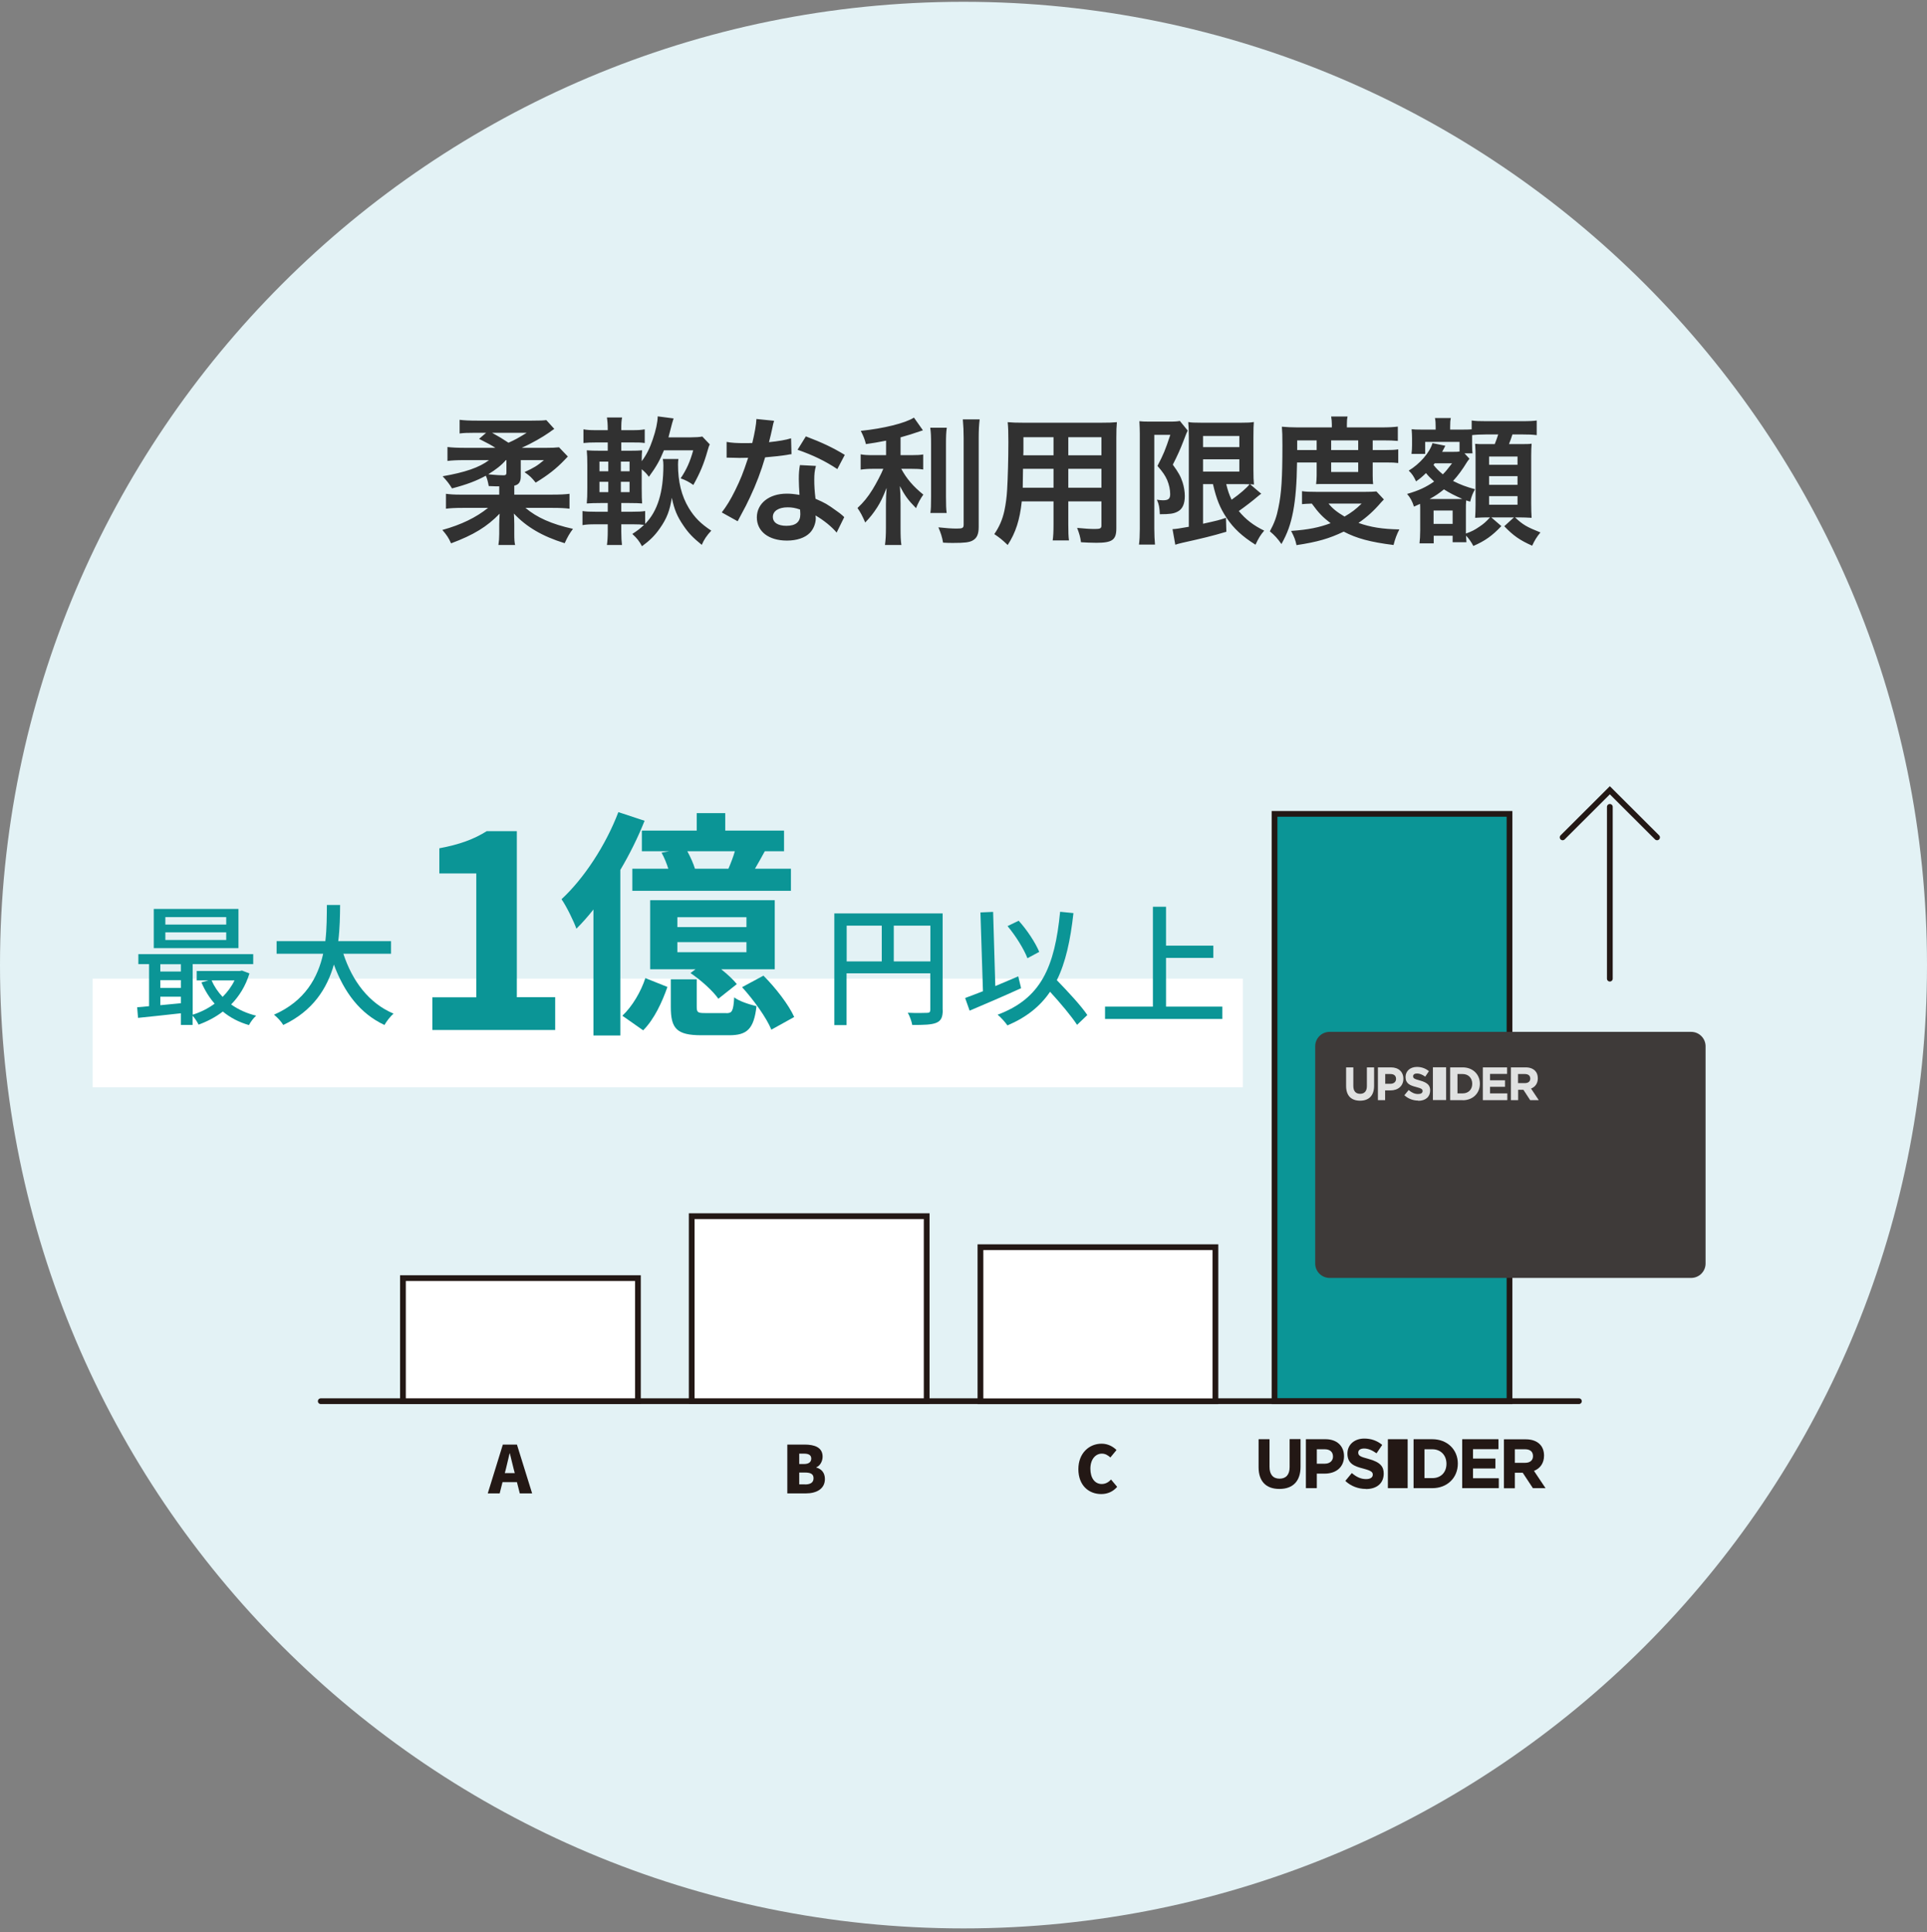
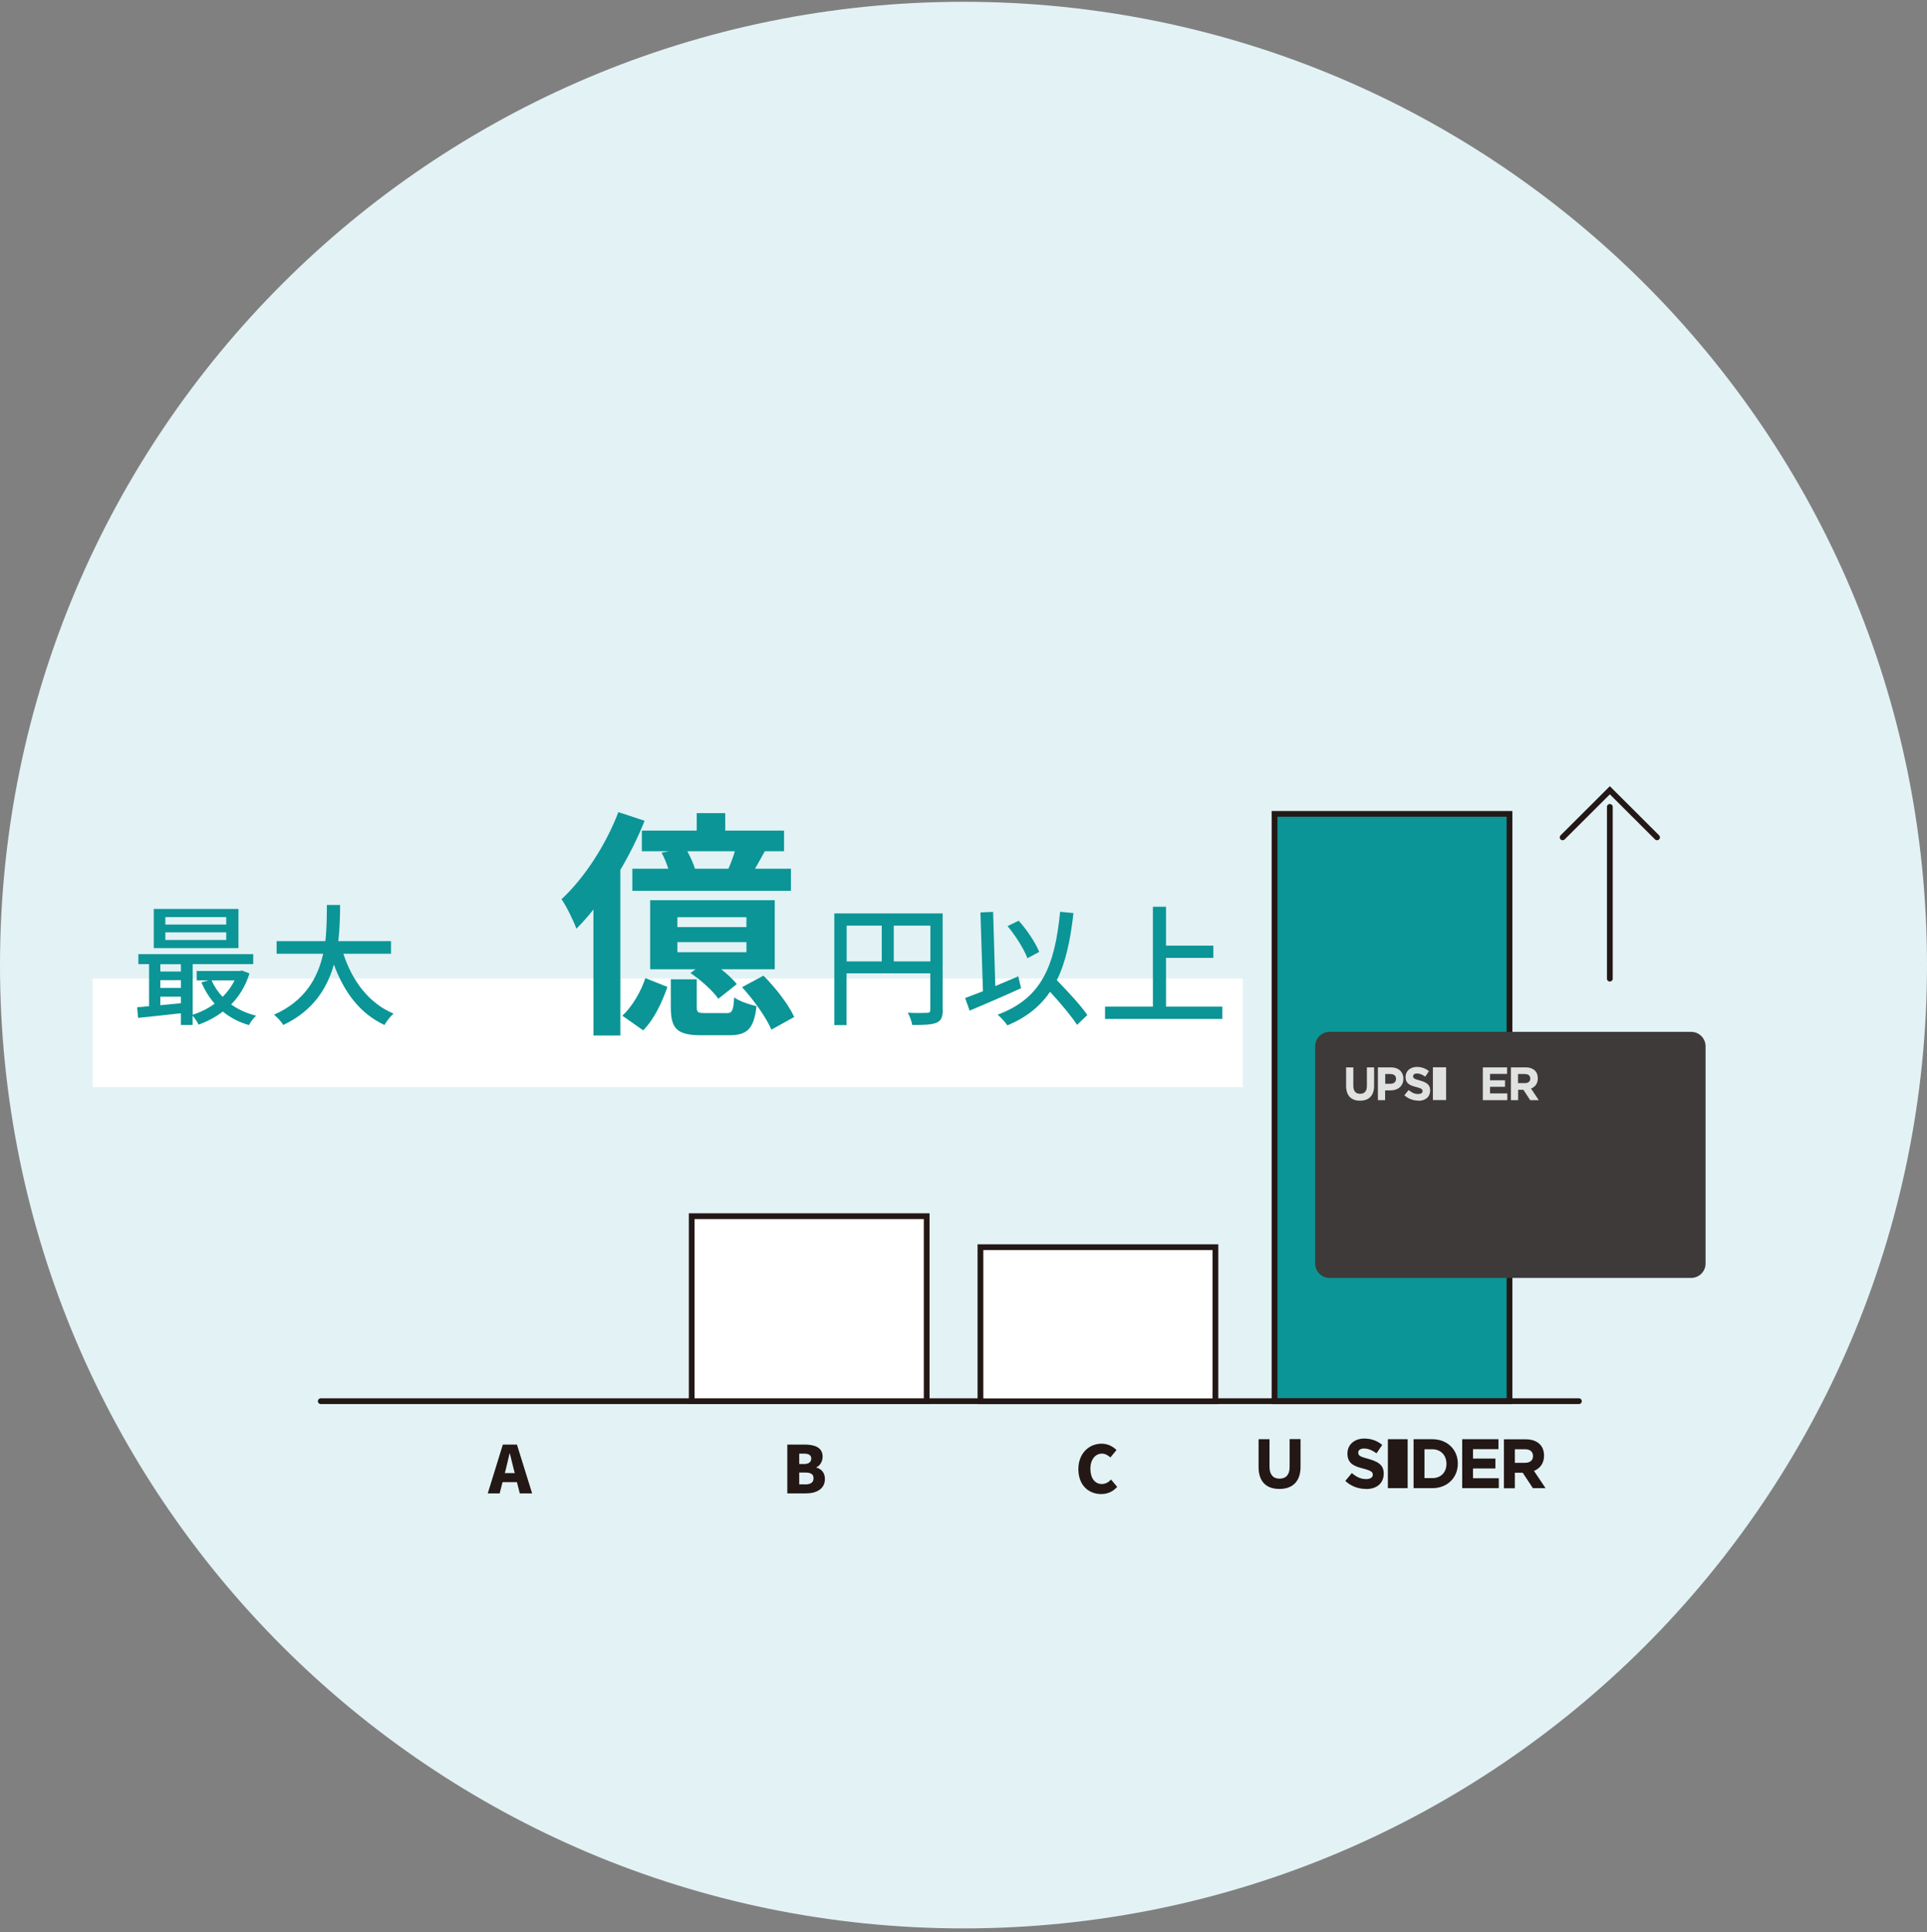
<svg xmlns="http://www.w3.org/2000/svg" width="335" height="336" viewBox="0 0 335 336" fill="none">
  <rect x="0" y="0" width="335" height="336" fill="#808080" stroke="none" />
  <g clip-path="url(#clip0_1575_1132)">
    <path d="M167.5 335.312C260.008 335.312 335 260.32 335 167.812C335 75.305 260.008 0.312 167.5 0.312C74.992 0.312 0 75.305 0 167.812C0 260.32 74.992 335.312 167.5 335.312Z" fill="#E3F2F5" />
    <path d="M262.421 141.517H221.572V243.658H262.421V141.517Z" fill="#0B9596" stroke="#231815" stroke-miterlimit="10" stroke-linecap="round" />
    <path d="M222.409 258.897C220.072 258.897 218.799 257.548 218.799 255.116V250.29C218.799 250.29 218.799 250.252 218.837 250.252H220.661C220.661 250.252 220.699 250.252 220.699 250.29V255.059C220.699 256.389 221.326 257.111 222.447 257.111C223.568 257.111 224.195 256.408 224.195 255.116V250.271C224.195 250.271 224.195 250.233 224.233 250.233H226.057C226.057 250.233 226.095 250.233 226.095 250.271V255.04C226.095 257.529 224.784 258.897 222.428 258.897H222.409Z" fill="#231815" />
-     <path d="M228.885 258.764H227.061C227.061 258.764 227.023 258.764 227.023 258.726V250.29C227.023 250.29 227.023 250.252 227.061 250.252H230.443C232.4 250.252 233.654 251.411 233.654 253.216C233.654 255.059 232.324 256.237 230.272 256.237H228.923V258.726C228.923 258.726 228.923 258.764 228.885 258.764V258.764ZM228.923 254.508H230.329C231.165 254.508 231.735 254.014 231.735 253.273C231.735 252.456 231.203 252 230.291 252H228.923V254.508V254.508Z" fill="#231815" />
    <path d="M237.436 258.896C236.125 258.896 234.871 258.421 233.902 257.529C233.902 257.529 233.902 257.491 233.902 257.472L234.985 256.161C234.985 256.161 234.985 256.161 235.004 256.161C235.004 256.161 235.023 256.161 235.042 256.161C235.859 256.864 236.638 257.187 237.493 257.187C238.215 257.187 238.652 256.902 238.652 256.427C238.652 255.971 238.424 255.743 237.018 255.363C235.441 254.964 234.244 254.508 234.244 252.741C234.244 251.202 235.46 250.138 237.17 250.138C238.348 250.138 239.393 250.499 240.267 251.221C240.267 251.221 240.286 251.259 240.267 251.278L239.317 252.684C239.317 252.684 239.317 252.684 239.298 252.684H239.279C238.5 252.133 237.797 251.867 237.151 251.867C236.505 251.867 236.125 252.133 236.125 252.57C236.125 253.102 236.429 253.292 237.892 253.672C240.096 254.261 240.552 255.116 240.552 256.237C240.552 257.889 239.374 258.915 237.474 258.915L237.436 258.896Z" fill="#231815" />
    <path d="M249.01 258.764H245.78C245.78 258.764 245.742 258.764 245.742 258.726V250.29C245.742 250.29 245.742 250.252 245.78 250.252H249.01C251.575 250.252 253.437 252.038 253.437 254.489C253.437 256.978 251.575 258.764 249.01 258.764V258.764ZM247.642 257.016H249.01C250.473 257.016 251.461 256.028 251.461 254.527C251.461 253.026 250.454 252 249.01 252H247.642V257.016V257.016Z" fill="#231815" />
    <path d="M260.541 258.764H254.233C254.233 258.764 254.195 258.764 254.195 258.726V250.29C254.195 250.29 254.195 250.252 254.233 250.252H260.465C260.465 250.252 260.503 250.252 260.503 250.29V251.943C260.503 251.943 260.503 251.981 260.465 251.981H256.076V253.615H259.933C259.933 253.615 259.971 253.615 259.971 253.653V255.306C259.971 255.306 259.971 255.344 259.933 255.344H256.076V257.035H260.522C260.522 257.035 260.56 257.035 260.56 257.073V258.726C260.56 258.726 260.56 258.764 260.522 258.764H260.541Z" fill="#231815" />
    <path d="M268.652 258.763H266.524C266.524 258.763 266.505 258.763 266.486 258.763L264.719 256.084H263.351V258.744C263.351 258.744 263.351 258.782 263.313 258.782H261.489C261.489 258.782 261.451 258.782 261.451 258.744V250.309C261.451 250.309 261.451 250.271 261.489 250.271H265.27C266.315 250.271 267.151 250.575 267.702 251.144C268.177 251.619 268.424 252.303 268.424 253.101C268.424 254.374 267.797 255.305 266.676 255.761L268.671 258.744C268.671 258.744 268.671 258.763 268.671 258.782C268.671 258.782 268.652 258.801 268.633 258.801L268.652 258.763ZM263.351 254.355H265.156C265.992 254.355 266.505 253.918 266.505 253.196C266.505 252.417 266.011 251.999 265.118 251.999H263.351V254.355Z" fill="#231815" />
    <path d="M241.313 250.252H244.676C244.676 250.252 244.714 250.252 244.714 250.29V258.726C244.714 258.726 244.714 258.764 244.676 258.764H241.313C241.313 258.764 241.275 258.764 241.275 258.726V250.29C241.275 250.29 241.275 250.252 241.313 250.252Z" fill="#231815" />
    <path d="M87.436 251.183H89.868L92.509 259.675H90.362L89.868 257.718H87.36L86.866 259.675H84.795L87.417 251.183H87.436ZM87.759 256.141H89.488L89.298 255.42C89.07 254.584 88.861 253.558 88.633 252.703H88.595C88.386 253.596 88.158 254.584 87.949 255.42L87.759 256.141V256.141Z" fill="#231815" />
    <path d="M136.89 251.183H139.854C141.602 251.183 143.008 251.658 143.008 253.292C143.008 254.052 142.59 254.869 141.906 255.135V255.173C142.761 255.401 143.407 256.047 143.407 257.167C143.407 258.896 141.944 259.675 140.082 259.675H136.871V251.183H136.89ZM139.778 254.565C140.652 254.565 141.032 254.185 141.032 253.615C141.032 253.045 140.633 252.76 139.778 252.76H138.942V254.565H139.778ZM139.949 258.117C140.937 258.117 141.431 257.756 141.431 257.034C141.431 256.312 140.937 256.047 139.949 256.047H138.942V258.098H139.949V258.117Z" fill="#231815" />
    <path d="M187.469 255.476C187.469 252.645 189.369 251.03 191.516 251.03C192.618 251.03 193.511 251.543 194.1 252.132L193.036 253.424C192.599 253.044 192.162 252.759 191.554 252.759C190.452 252.759 189.559 253.747 189.559 255.381C189.559 257.015 190.338 258.041 191.535 258.041C192.219 258.041 192.751 257.699 193.15 257.262L194.214 258.535C193.492 259.371 192.542 259.789 191.44 259.789C189.293 259.789 187.469 258.307 187.469 255.438V255.476Z" fill="#231815" />
    <path d="M274.486 243.64H55.764" stroke="#231815" stroke-miterlimit="10" stroke-linecap="round" />
-     <path d="M110.9 222.246H70.051V243.64H110.9V222.246Z" fill="white" stroke="#231815" stroke-miterlimit="10" stroke-linecap="round" />
    <path d="M161.099 211.473H120.25V243.639H161.099V211.473Z" fill="white" stroke="#231815" stroke-miterlimit="10" stroke-linecap="round" />
    <path d="M211.294 216.869H170.445V243.658H211.294V216.869Z" fill="white" stroke="#231815" stroke-miterlimit="10" stroke-linecap="round" />
    <path d="M293.999 179.421H231.149C229.763 179.421 228.641 180.544 228.641 181.929V219.7C228.641 221.085 229.763 222.208 231.149 222.208H293.999C295.384 222.208 296.507 221.085 296.507 219.7V181.929C296.507 180.544 295.384 179.421 293.999 179.421Z" fill="#3E3A39" />
    <path d="M236.448 191.391C234.89 191.391 234.016 190.498 234.016 188.845V185.615C234.016 185.615 234.016 185.596 234.035 185.596H235.251C235.251 185.596 235.27 185.596 235.27 185.615V188.826C235.27 189.719 235.688 190.194 236.448 190.194C237.208 190.194 237.626 189.719 237.626 188.864V185.615C237.626 185.615 237.626 185.596 237.645 185.596H238.861C238.861 185.596 238.88 185.596 238.88 185.615V188.807C238.88 190.479 238.006 191.391 236.429 191.391H236.448Z" fill="#E0E1E1" />
    <path d="M240.778 191.296H239.562C239.562 191.296 239.543 191.296 239.543 191.277V185.615C239.543 185.615 239.543 185.596 239.562 185.596H241.823C243.134 185.596 243.97 186.375 243.97 187.572C243.97 188.807 243.077 189.605 241.709 189.605H240.797V191.277C240.797 191.277 240.797 191.296 240.778 191.296V191.296ZM240.797 188.446H241.747C242.317 188.446 242.697 188.104 242.697 187.61C242.697 187.059 242.355 186.755 241.728 186.755H240.816V188.427L240.797 188.446Z" fill="#E0E1E1" />
    <path d="M246.535 191.371C245.661 191.371 244.806 191.048 244.16 190.459C244.16 190.459 244.16 190.44 244.16 190.421L244.882 189.547C244.882 189.547 244.882 189.547 244.901 189.547C245.452 190.022 245.965 190.231 246.535 190.231C247.029 190.231 247.314 190.041 247.314 189.718C247.314 189.414 247.162 189.262 246.212 189.015C245.167 188.749 244.35 188.445 244.35 187.267C244.35 186.223 245.167 185.52 246.326 185.52C247.124 185.52 247.808 185.767 248.397 186.242C248.397 186.242 248.397 186.261 248.397 186.28L247.77 187.21C247.238 186.83 246.782 186.66 246.345 186.66C245.908 186.66 245.661 186.849 245.661 187.134C245.661 187.495 245.851 187.609 246.839 187.875C248.321 188.274 248.625 188.844 248.625 189.604C248.625 190.725 247.827 191.409 246.554 191.409L246.535 191.371Z" fill="#E0E1E1" />
-     <path d="M254.288 191.296H252.123C252.123 191.296 252.104 191.296 252.104 191.277V185.615C252.104 185.615 252.104 185.596 252.123 185.596H254.288C256.017 185.596 257.271 186.793 257.271 188.446C257.271 190.118 256.017 191.315 254.288 191.315V191.296ZM253.376 190.118H254.288C255.276 190.118 255.941 189.453 255.941 188.446C255.941 187.439 255.257 186.755 254.288 186.755H253.376V190.118Z" fill="#E0E1E1" />
    <path d="M262.02 191.296H257.802C257.802 191.296 257.783 191.296 257.783 191.277V185.615C257.783 185.615 257.783 185.596 257.802 185.596H261.982C261.982 185.596 262.001 185.596 262.001 185.615V186.717C262.001 186.717 262.001 186.736 261.982 186.736H259.037V187.838H261.621C261.621 187.838 261.64 187.838 261.64 187.857V188.959C261.64 188.959 261.64 188.978 261.621 188.978H259.037V190.118H262.02C262.02 190.118 262.039 190.118 262.039 190.137V191.239C262.039 191.239 262.039 191.258 262.02 191.258V191.296Z" fill="#E0E1E1" />
    <path d="M267.456 191.296H266.031C266.031 191.296 266.031 191.296 266.012 191.296L264.834 189.491H263.922V191.277C263.922 191.277 263.922 191.296 263.903 191.296H262.687C262.687 191.296 262.668 191.296 262.668 191.277V185.615C262.668 185.615 262.668 185.596 262.687 185.596H265.233C265.936 185.596 266.487 185.805 266.867 186.185C267.19 186.508 267.342 186.964 267.342 187.496C267.342 188.351 266.924 188.978 266.164 189.282L267.494 191.277C267.494 191.277 267.494 191.277 267.494 191.296C267.494 191.296 267.494 191.296 267.475 191.296H267.456ZM263.903 188.332H265.119C265.689 188.332 266.031 188.028 266.031 187.553C266.031 187.04 265.689 186.755 265.1 186.755H263.903V188.332V188.332Z" fill="#E0E1E1" />
    <path d="M249.121 185.577H251.382C251.382 185.577 251.401 185.577 251.401 185.596V191.258C251.401 191.258 251.401 191.277 251.382 191.277H249.121C249.121 191.277 249.102 191.277 249.102 191.258V185.596C249.102 185.596 249.102 185.577 249.121 185.577Z" fill="#E0E1E1" />
    <path d="M279.863 170.169V140.302" stroke="#231815" stroke-miterlimit="10" stroke-linecap="round" />
    <path d="M271.656 145.602L279.864 137.413L288.072 145.602" stroke="#231815" stroke-miterlimit="10" stroke-linecap="round" />
    <path d="M216.063 170.168H16.111V189.054H216.063V170.168Z" fill="white" />
    <path d="M43.356 169.294C42.691 171.46 41.57 173.246 40.183 174.652C41.418 175.544 42.9 176.209 44.534 176.608C44.097 176.969 43.527 177.748 43.28 178.242C41.551 177.748 40.012 176.95 38.739 175.886C37.466 176.874 36.023 177.615 34.522 178.166C34.312 177.71 33.856 177.026 33.477 176.608V178.223H31.444V176.19C28.746 176.494 26.067 176.779 23.996 176.988L23.844 175.145C24.452 175.107 25.174 175.031 25.915 174.955V167.641H24.053V165.912H44.021V167.641H33.495V176.437C34.844 176.019 36.156 175.373 37.314 174.519C36.383 173.455 35.605 172.201 35.016 170.814L36.251 170.472H34.199V168.838H41.703L42.064 168.762L43.356 169.256V169.294ZM41.456 164.867H26.732V158.046H41.456V164.867ZM27.872 167.66V168.933H31.444V167.66H27.872V167.66ZM27.872 171.783H31.444V170.434H27.872V171.783V171.783ZM31.444 174.443V173.303H27.872V174.785L31.444 174.443ZM39.328 159.471H28.746V160.763H39.328V159.471ZM39.328 162.112H28.746V163.442H39.328V162.112ZM36.782 170.472C37.238 171.517 37.903 172.505 38.701 173.341C39.537 172.505 40.259 171.536 40.772 170.472H36.782Z" fill="#0B9596" />
    <path d="M59.696 165.855C61.254 170.586 64.123 174.443 68.416 176.248C67.884 176.704 67.181 177.597 66.839 178.224C62.584 176.248 59.829 172.543 58.043 167.717C56.884 171.84 54.414 175.792 49.246 178.224C48.904 177.654 48.22 176.894 47.631 176.438C53.046 174.063 55.269 169.959 56.181 165.836H48.087V163.651H56.561C56.827 161.371 56.808 159.186 56.827 157.362H59.126C59.107 159.205 59.088 161.39 58.803 163.651H67.979V165.836H59.658L59.696 165.855Z" fill="#0B9596" />
-     <path d="M75.162 173.417H82.8V151.871H76.378V147.501C79.931 146.836 82.382 145.925 84.624 144.519H89.849V173.398H96.518V179.098H75.162V173.398V173.417Z" fill="#0B9596" />
    <path d="M112.059 142.714C110.938 145.545 109.475 148.509 107.841 151.264V180.048H103.167V158.141C102.217 159.357 101.21 160.478 100.203 161.485C99.785 160.269 98.493 157.609 97.619 156.356C101.495 152.765 105.295 147.008 107.499 141.213L112.04 142.714H112.059ZM108.183 176.628C109.931 174.994 111.432 172.41 112.192 170.073L116.03 171.612C115.118 174.196 113.769 177.198 111.812 179.155L108.183 176.609V176.628ZM121.122 144.424V141.384H126.08V144.424H136.302V148.015H132.958C132.369 149.098 131.78 150.143 131.248 151.055H137.499V154.893H109.931V151.055H116.182C115.897 150.143 115.479 149.098 115.004 148.262L116.334 148.015H111.584V144.424H121.103H121.122ZM134.687 168.534H125.377C126.46 169.408 127.467 170.32 128.094 171.118L124.883 173.664C123.972 172.334 121.844 170.415 120.039 169.199L120.913 168.534H113.028V156.527H134.687V168.534V168.534ZM126.27 176.172C127.277 176.172 127.486 175.83 127.638 173.417C128.436 174.082 130.317 174.671 131.514 174.956C131.058 178.965 129.842 180.01 126.764 180.01H121.92C117.588 180.01 116.619 178.794 116.619 175.089V170.282H121.122V175.032C121.122 176.039 121.293 176.153 122.585 176.153H126.251L126.27 176.172ZM129.766 159.49H117.759V161.2H129.766V159.49ZM129.766 163.822H117.759V165.57H129.766V163.822ZM126.631 151.055C127.049 150.105 127.467 149.003 127.752 148.015H119.488C120.039 149.022 120.533 150.143 120.818 151.055H126.612H126.631ZM132.73 169.655C134.82 171.745 137.119 174.709 138.069 176.837L134.098 179.041C133.262 176.989 131.058 173.911 129.006 171.65L132.711 169.655H132.73Z" fill="#0B9596" />
    <path d="M163.891 175.622C163.891 176.857 163.625 177.484 162.77 177.845C161.953 178.187 160.623 178.225 158.59 178.225C158.495 177.636 158.153 176.667 157.811 176.097C159.274 176.173 160.737 176.135 161.155 176.116C161.592 176.116 161.725 175.983 161.725 175.565V169.238H147.171V178.244H145.043V158.826H163.872V175.603L163.891 175.622ZM147.19 167.167H153.289V160.954H147.19V167.167ZM161.744 167.167V160.954H155.379V167.167H161.744Z" fill="#0B9596" />
    <path d="M177.532 171.822C174.435 173.228 171.091 174.672 168.564 175.736L167.785 173.532C168.659 173.209 169.723 172.81 170.882 172.354L170.445 158.655L172.649 158.56L173.029 171.461C174.359 170.91 175.689 170.34 177.019 169.77L177.513 171.822H177.532ZM187.26 178.225C186.272 176.705 184.372 174.444 182.548 172.449C180.838 174.976 178.444 176.895 175.138 178.301C174.834 177.845 173.979 176.857 173.428 176.439C180.99 173.627 183.365 168.136 184.296 158.541L186.614 158.769C186.082 163.557 185.246 167.376 183.726 170.435C185.664 172.43 187.944 174.881 189.027 176.496L187.241 178.206L187.26 178.225ZM178.615 166.616C178.026 165.058 176.563 162.702 175.157 161.03L177.095 160.099C178.577 161.733 180.021 163.956 180.667 165.514L178.615 166.616Z" fill="#0B9596" />
    <path d="M212.492 175.033V177.18H192.105V175.033H200.427V157.667H202.707V164.431H210.934V166.559H202.707V175.033H212.511H212.492Z" fill="#0B9596" />
-     <path d="M86.79 86.006H79.902C78.918 86.006 78.246 85.958 77.526 85.862V88.454C78.27 88.358 79.182 88.31 80.454 88.31H84.846C82.758 89.99 80.19 91.238 76.902 92.15C77.67 93.038 78.006 93.542 78.414 94.478C82.35 93.014 84.678 91.574 86.862 89.318C86.814 90.206 86.79 90.782 86.79 91.214V92.846C86.79 93.566 86.742 94.118 86.646 94.766H89.55C89.43 94.238 89.406 93.782 89.406 92.846V91.19C89.406 90.974 89.382 90.374 89.382 90.11L89.334 89.294C91.518 91.622 94.278 93.254 98.166 94.454C98.67 93.35 99.006 92.774 99.606 91.958C95.91 91.142 93.318 89.99 91.35 88.31H96.078C97.398 88.31 98.262 88.358 99.006 88.454V85.862C98.286 85.958 97.398 86.006 96.054 86.006H89.406V84.446C90.198 84.278 90.534 83.798 90.534 82.814V80.006H94.566C93.39 80.99 92.886 81.302 91.182 82.094C92.166 82.79 92.382 83.006 93.126 83.918C95.262 82.622 96.726 81.47 98.118 80.006C98.406 79.694 98.406 79.694 98.718 79.382L97.182 77.774C96.534 77.846 95.958 77.87 94.998 77.87H90.702C92.502 77.054 94.302 76.022 95.43 75.23C95.814 74.942 96.03 74.798 96.078 74.774C96.198 74.678 96.198 74.678 96.366 74.582L94.974 73.046C94.47 73.118 93.822 73.142 92.43 73.142H82.95C81.558 73.142 80.67 73.094 79.902 72.998V75.374C80.622 75.278 81.198 75.254 82.47 75.254H84.51L83.286 76.31C85.11 77.246 85.35 77.366 86.118 77.87H80.934C79.542 77.87 78.534 77.822 77.79 77.726V80.15C78.558 80.054 79.446 80.006 80.67 80.006H85.014C83.358 81.278 80.838 82.142 76.95 82.814C77.742 83.678 78.03 84.038 78.582 84.926C81.222 84.23 82.83 83.606 84.462 82.718C84.678 83.198 84.822 83.726 84.966 84.518C86.214 84.566 86.214 84.566 86.79 84.566V86.006ZM88.038 80.006V82.19C88.038 82.526 87.918 82.646 87.534 82.646C87.078 82.646 86.094 82.598 85.71 82.55C85.134 82.502 85.134 82.502 84.894 82.454C86.238 81.638 87.174 80.894 87.942 80.006H88.038ZM91.566 75.254C90.006 76.214 89.526 76.478 88.398 76.982C87.27 76.238 86.886 75.998 85.542 75.254H91.566ZM115.23 79.814C115.302 80.198 115.326 80.51 115.326 80.918C115.326 85.598 114.318 88.886 112.158 91.094V88.862C111.462 88.958 111.006 88.982 109.902 88.982H108.006V87.47H109.398C110.55 87.47 111.078 87.494 111.63 87.542C111.582 86.87 111.558 86.27 111.558 84.974V81.59C112.23 82.166 112.398 82.358 112.806 82.91C114.078 81.158 114.702 80.078 115.422 78.302H120.51C119.982 80.246 119.358 81.638 118.326 83.174C119.238 83.51 119.742 83.774 120.534 84.326C121.686 82.262 122.358 80.678 123.006 78.374C123.222 77.63 123.246 77.558 123.39 77.27L122.094 75.902C121.686 75.998 120.894 76.046 120.102 76.046H116.214C116.262 75.83 116.286 75.758 116.334 75.566C116.886 73.406 116.886 73.406 117.102 72.758L114.342 72.398C114.318 73.43 114.03 74.798 113.478 76.406C112.974 77.918 112.374 79.118 111.558 80.198C111.558 79.07 111.582 78.854 111.63 78.302C111.006 78.35 110.622 78.374 109.47 78.374H108.006V76.934H109.83C111.03 76.934 111.318 76.934 112.086 77.03V74.654C111.366 74.774 110.958 74.798 109.83 74.798H108.006C108.006 73.574 108.03 73.166 108.15 72.59H105.51C105.606 73.238 105.654 73.718 105.654 74.798H103.686C102.558 74.798 102.15 74.774 101.43 74.654V77.03C102.198 76.958 102.654 76.934 103.686 76.934H105.654V78.374H104.406C103.158 78.374 102.654 78.35 102.006 78.302C102.078 79.07 102.102 79.718 102.102 80.894V84.854C102.102 86.078 102.078 86.798 102.006 87.542C102.774 87.494 103.35 87.47 104.406 87.47H105.654V88.982H103.518C102.39 88.982 101.934 88.958 101.262 88.862V91.31C102.006 91.19 102.414 91.166 103.518 91.166H105.654V92.366C105.654 93.374 105.606 94.094 105.51 94.766H108.126C108.054 94.142 108.006 93.446 108.006 92.462V91.166H110.118C110.934 91.166 111.39 91.19 111.966 91.262C111.294 91.91 110.838 92.246 109.926 92.846C110.742 93.59 111.15 94.118 111.606 94.982C112.974 93.974 113.814 93.158 114.702 91.886C115.926 90.158 116.454 88.742 116.79 86.558C117.246 88.67 117.726 89.798 118.806 91.382C119.694 92.702 120.462 93.494 121.998 94.742C122.382 93.83 122.886 93.086 123.654 92.27C121.854 91.094 120.726 89.966 119.742 88.334C118.47 86.222 117.87 83.75 117.87 80.774C117.87 80.342 117.894 80.15 117.942 79.814H115.23ZM107.934 85.574V83.774H109.446V85.574H107.934ZM107.934 81.95V80.27H109.446V81.95H107.934ZM105.75 80.27V81.95H104.214V80.27H105.75ZM105.75 83.774V85.574H104.214V83.774H105.75ZM131.502 72.854C131.454 73.886 131.19 75.326 130.782 77.03C130.254 77.054 129.846 77.054 129.558 77.054C128.094 77.054 127.182 77.006 126.318 76.838V79.574L127.59 79.598C128.094 79.622 128.238 79.622 128.55 79.622C128.838 79.622 128.982 79.622 130.062 79.598C129.15 82.358 128.742 83.342 127.806 85.262C126.99 86.918 126.318 87.998 125.478 89.102L128.238 90.638C128.382 90.35 128.382 90.35 128.694 89.774C129.606 88.094 129.822 87.662 130.374 86.486C131.454 84.206 132.318 81.926 133.014 79.526C134.502 79.406 135.966 79.238 136.83 79.094C137.286 78.998 137.334 78.998 137.598 78.974L137.526 76.214C136.59 76.502 135.342 76.718 133.686 76.886C133.95 75.83 134.07 75.35 134.19 74.774C134.43 73.622 134.43 73.622 134.574 73.166L131.502 72.854ZM146.862 79.094C144.726 77.798 142.926 76.958 140.094 75.878L138.654 78.206C141.342 79.142 143.478 80.174 145.566 81.566L146.862 79.094ZM146.766 89.918C146.598 89.774 146.598 89.774 146.406 89.582C146.022 89.27 145.926 89.174 145.566 88.934C143.742 87.614 143.502 87.494 141.774 86.726C141.606 85.358 141.558 84.398 141.558 83.438C141.558 82.454 141.606 81.902 141.846 81.014L139.062 80.87C138.918 81.662 138.87 82.358 138.87 83.294C138.87 84.014 138.918 84.95 138.99 86.054C137.982 85.886 137.478 85.838 136.758 85.838C133.71 85.838 131.574 87.542 131.574 89.966C131.574 92.414 133.638 93.998 136.806 93.998C138.51 93.998 139.95 93.518 140.79 92.654C141.414 92.03 141.822 90.998 141.822 90.11C141.822 90.014 141.798 89.846 141.774 89.63C143.19 90.446 144.582 91.574 145.446 92.606L146.766 89.918ZM139.086 88.598C139.086 88.598 139.134 89.174 139.134 89.414C139.134 90.758 138.342 91.43 136.71 91.43C135.222 91.43 134.358 90.854 134.358 89.87C134.358 88.862 135.366 88.214 136.926 88.214C137.67 88.214 138.246 88.31 139.086 88.598ZM154.038 79.142H151.878C150.798 79.142 150.246 79.118 149.622 78.998V81.662C150.294 81.566 150.894 81.518 151.83 81.518H153.558C153.246 82.334 152.31 84.11 151.686 85.118C150.87 86.438 150.102 87.374 149.07 88.334C149.574 89.054 149.934 89.726 150.414 90.854C151.326 89.894 151.83 89.246 152.502 88.214C153.102 87.254 153.438 86.582 154.134 84.83C154.062 85.646 154.014 86.75 154.014 87.71V91.718C154.014 93.086 153.966 93.878 153.846 94.766H156.702C156.582 93.926 156.558 93.23 156.558 91.718V87.542C156.558 86.318 156.51 85.334 156.438 84.518C157.302 86.174 157.83 86.918 159.246 88.358C159.558 87.566 160.038 86.654 160.518 86.006C158.742 84.566 157.614 83.246 156.678 81.518H158.43C159.318 81.518 159.894 81.542 160.494 81.638V79.022C159.942 79.118 159.342 79.142 158.478 79.142H156.558V76.046C157.614 75.758 158.718 75.422 160.446 74.822L158.886 72.614C157.398 73.574 153.606 74.51 149.646 74.918C150.102 75.83 150.342 76.406 150.534 77.222C151.974 77.006 152.478 76.934 154.038 76.622V79.142ZM161.718 74.366C161.838 75.206 161.862 75.878 161.862 77.27V86.39C161.862 87.998 161.838 88.502 161.742 89.198H164.574C164.478 88.478 164.454 87.878 164.454 86.342V77.27C164.454 75.854 164.478 75.158 164.598 74.366H161.718ZM167.382 72.926C167.478 73.982 167.526 74.99 167.526 76.19V91.19C167.526 91.814 167.358 91.91 166.302 91.91C165.414 91.91 164.502 91.838 163.134 91.694C163.566 92.726 163.758 93.278 163.95 94.358C164.766 94.406 165.126 94.406 165.726 94.406C167.67 94.406 168.486 94.31 169.062 93.998C169.83 93.59 170.142 92.894 170.142 91.622V76.19C170.142 74.822 170.19 73.886 170.31 72.926H167.382ZM183.15 87.182V91.142C183.15 92.558 183.102 93.254 183.006 93.974H185.838C185.742 93.278 185.718 92.51 185.718 91.118V87.182H191.478V91.382C191.478 91.886 191.262 91.982 190.278 91.982C189.51 91.982 188.454 91.91 187.254 91.79C187.638 92.798 187.806 93.374 187.926 94.286C188.646 94.334 189.87 94.382 190.614 94.382C193.35 94.382 194.07 93.878 194.07 91.886V76.118C194.07 74.822 194.094 74.222 194.166 73.406C193.422 73.478 192.75 73.502 191.406 73.502H177.942C176.646 73.502 176.022 73.478 175.182 73.406C175.278 74.39 175.302 75.158 175.302 76.886C175.302 79.718 175.206 83.126 175.086 85.142C175.014 86.438 174.846 87.686 174.606 88.814C174.27 90.35 173.718 91.622 172.854 92.87C173.838 93.542 174.174 93.806 175.182 94.766C176.574 92.63 177.294 90.374 177.63 87.182H183.15ZM183.15 84.806H177.798C177.798 84.326 177.798 84.158 177.822 83.03C177.822 82.694 177.846 82.214 177.846 81.518H183.15V84.806ZM185.718 84.806V81.518H191.478V84.806H185.718ZM183.15 79.166H177.894L177.918 78.494V76.022H183.15V79.166ZM185.718 79.166V76.022H191.478V79.166H185.718ZM210.87 84.182C211.47 86.798 212.094 88.334 213.246 90.062C214.47 91.886 215.934 93.254 218.262 94.718C218.766 93.614 219.15 92.99 219.774 92.27C217.902 91.358 216.534 90.302 215.358 88.862C216.39 88.142 217.854 87.014 218.598 86.366C218.79 86.198 219.15 85.91 219.27 85.862L217.326 84.206C217.542 84.206 217.542 84.206 217.998 84.254C217.926 83.462 217.902 83.006 217.902 81.638V76.046C217.902 74.51 217.926 73.958 217.974 73.382C217.35 73.478 216.894 73.502 215.742 73.502H208.878C207.63 73.502 207.054 73.478 206.574 73.382C206.646 74.294 206.67 74.87 206.67 75.95V91.598C205.182 91.862 204.318 92.006 203.838 92.006L204.318 94.718C204.582 94.622 205.014 94.502 205.542 94.382C209.094 93.59 210.702 93.206 213.198 92.462L213.126 90.038C211.83 90.47 211.83 90.47 209.142 91.07V84.182H210.87ZM216.054 84.182C216.39 84.182 216.918 84.182 217.23 84.206C216.798 84.782 215.55 85.886 214.11 86.894C213.678 85.982 213.486 85.43 213.174 84.182H216.054ZM209.142 75.806H215.454V77.75H209.142V75.806ZM209.142 79.862H215.454V81.998H209.142V79.862ZM198.15 91.934C198.15 93.062 198.102 93.974 198.006 94.694H200.79C200.718 93.83 200.67 92.942 200.67 91.934V75.614H203.454C202.542 78.35 202.278 78.974 201.222 81.014C202.182 82.118 202.542 82.67 202.902 83.462C203.238 84.278 203.43 85.118 203.43 85.934C203.43 86.726 203.118 86.99 202.182 86.99C201.87 86.99 201.462 86.942 201.126 86.894C201.486 87.71 201.582 88.262 201.63 89.414C203.358 89.414 204.03 89.318 204.678 88.982C205.542 88.574 205.974 87.662 205.974 86.246C205.974 85.502 205.83 84.614 205.59 83.87C205.254 82.838 204.87 82.142 203.886 80.798C204.678 79.262 205.23 78.014 205.734 76.694C206.238 75.374 206.31 75.182 206.478 74.87L205.11 73.19C204.822 73.262 204.318 73.31 203.358 73.31H199.83C198.966 73.31 198.51 73.286 198.078 73.238C198.126 74.294 198.15 74.702 198.15 75.446V91.934ZM228.894 80.414V82.67C228.894 83.174 228.846 83.774 228.798 84.182C229.23 84.158 229.542 84.158 230.478 84.158H237.15C238.11 84.158 238.158 84.158 238.71 84.182C238.662 83.774 238.638 83.27 238.638 82.67V80.414H240.942C242.046 80.414 242.526 80.438 243.078 80.51V78.134C242.454 78.23 241.926 78.254 240.942 78.254H238.638V76.574H240.486C241.614 76.574 242.214 76.598 243.006 76.67V74.174C242.286 74.27 241.446 74.318 240.102 74.318H234.15V73.814C234.15 73.214 234.174 72.83 234.27 72.422H231.414C231.486 72.878 231.534 73.262 231.534 73.79V74.318H225.558C224.526 74.318 223.686 74.27 222.846 74.198C222.918 75.062 222.942 75.686 222.942 77.462C222.942 83.15 222.774 85.79 222.246 88.286C221.934 89.87 221.55 90.926 220.758 92.39C221.598 93.086 222.102 93.638 222.774 94.598C223.854 92.654 224.382 91.142 224.814 88.886C225.222 86.702 225.438 84.086 225.486 80.414H228.894ZM225.51 78.254V76.574H228.894V78.254H225.51ZM231.414 78.254V76.574H236.118V78.254H231.414ZM231.414 80.414H236.118V82.07H231.414V80.414ZM239.286 85.454C238.71 85.502 238.278 85.526 237.294 85.526H228.918C227.646 85.526 226.95 85.502 226.35 85.406V87.662C226.854 87.614 227.214 87.59 228.054 87.566C229.254 89.222 229.974 89.942 231.318 90.974C229.326 91.718 227.478 92.102 224.454 92.318C225.006 93.374 225.198 93.878 225.39 94.79C229.038 94.238 231.102 93.638 233.598 92.438C235.83 93.614 238.23 94.262 242.262 94.766C242.526 93.71 242.814 92.942 243.27 92.054C240.342 92.006 238.254 91.67 236.166 90.926C237.606 89.942 238.83 88.838 240.126 87.326C240.342 87.086 240.366 87.062 240.582 86.846L239.286 85.454ZM236.718 87.566C235.638 88.598 235.014 89.078 233.742 89.822C232.446 89.054 231.678 88.454 230.958 87.566H236.718ZM253.734 78.518C253.35 78.566 253.134 78.566 252.63 78.566H250.71C250.926 78.182 250.926 78.182 251.07 77.894C251.166 77.702 251.19 77.654 251.262 77.51L249.03 77.054C248.574 78.662 246.822 80.678 244.902 81.83C245.502 82.406 245.79 82.862 246.174 83.702C246.894 83.198 247.182 82.958 247.902 82.262C248.358 82.814 248.598 83.054 249.318 83.726C247.878 84.734 246.558 85.334 244.614 85.886C245.166 86.51 245.502 87.134 245.814 88.094C246.318 87.878 246.462 87.806 246.87 87.614C246.894 87.974 246.894 88.166 246.894 88.502V92.246C246.894 93.11 246.846 93.878 246.774 94.478H249.246V93.158H252.534V94.286H254.934C254.91 93.974 254.886 93.614 254.862 93.134C255.342 93.614 255.798 94.286 256.134 94.934C258.126 94.07 259.398 93.182 261.006 91.478L259.254 89.966H263.19L261.51 91.502C263.094 93.158 264.246 93.95 266.358 94.886C266.766 93.998 267.174 93.326 267.798 92.582C265.398 91.622 264.774 91.262 263.382 89.966H264.198C264.774 89.966 265.446 89.99 266.262 90.038C266.214 89.174 266.19 88.598 266.19 87.566V79.286C266.19 78.374 266.214 77.822 266.262 77.15C265.782 77.222 265.35 77.222 263.91 77.222H262.326C262.59 76.55 262.734 76.19 262.926 75.542H264.63C265.83 75.542 266.31 75.566 267.15 75.662V73.118C266.67 73.19 265.95 73.238 264.63 73.238H258.366C257.022 73.238 256.614 73.214 255.846 73.118V74.654C255.486 74.678 255.054 74.702 254.07 74.702H252.102V74.222C252.102 73.454 252.126 73.118 252.222 72.686H249.462C249.558 73.19 249.582 73.526 249.582 74.198V74.702H247.326C246.294 74.702 245.742 74.678 245.406 74.63C245.454 75.23 245.478 75.806 245.478 76.238V77.39C245.478 77.918 245.454 78.35 245.382 78.926H247.758V76.838H253.734V78.518ZM254.598 78.83H255.99C255.942 78.47 255.918 78.158 255.918 77.222V76.286C255.918 76.022 255.918 75.95 255.918 75.662C256.446 75.59 257.382 75.542 258.366 75.542H260.454C260.286 76.07 260.19 76.382 259.854 77.222H258.462C257.238 77.222 256.926 77.222 256.446 77.174C256.518 78.35 256.518 78.35 256.518 79.43V87.83C256.518 88.382 256.494 89.462 256.446 90.038C257.286 89.99 257.91 89.966 258.318 89.966H259.038C258.27 90.782 257.958 91.07 257.166 91.598C256.326 92.174 255.846 92.414 254.838 92.774C254.838 92.27 254.838 92.222 254.838 92.078V88.67C254.838 87.758 254.838 87.758 254.886 87.014L255.582 87.23C255.846 86.222 256.014 85.814 256.422 85.07C254.862 84.638 253.95 84.302 252.606 83.63C253.47 82.694 254.214 81.686 255.078 80.27C255.198 80.102 255.222 80.078 255.366 79.886L255.462 79.766L254.598 78.83ZM252.438 80.558C251.574 81.686 251.334 81.974 250.83 82.478C250.158 81.926 249.654 81.422 249.198 80.822C249.318 80.702 249.342 80.678 249.414 80.558H252.438ZM248.526 86.774C249.606 86.174 250.158 85.79 251.022 85.094C251.958 85.694 252.99 86.222 254.214 86.75C253.926 86.774 253.782 86.774 253.278 86.774H248.526ZM249.222 88.766H252.534V91.094H249.222V88.766ZM258.87 79.382H263.814V80.822H258.87V79.382ZM258.87 82.79H263.814V84.302H258.87V82.79ZM258.87 86.27H263.814V87.758H258.87V86.27Z" fill="#313131" />
  </g>
  <defs>
    <clipPath id="clip0_1575_1132">
      <rect width="335" height="335" fill="white" transform="translate(0 0.312)" />
    </clipPath>
  </defs>
</svg>